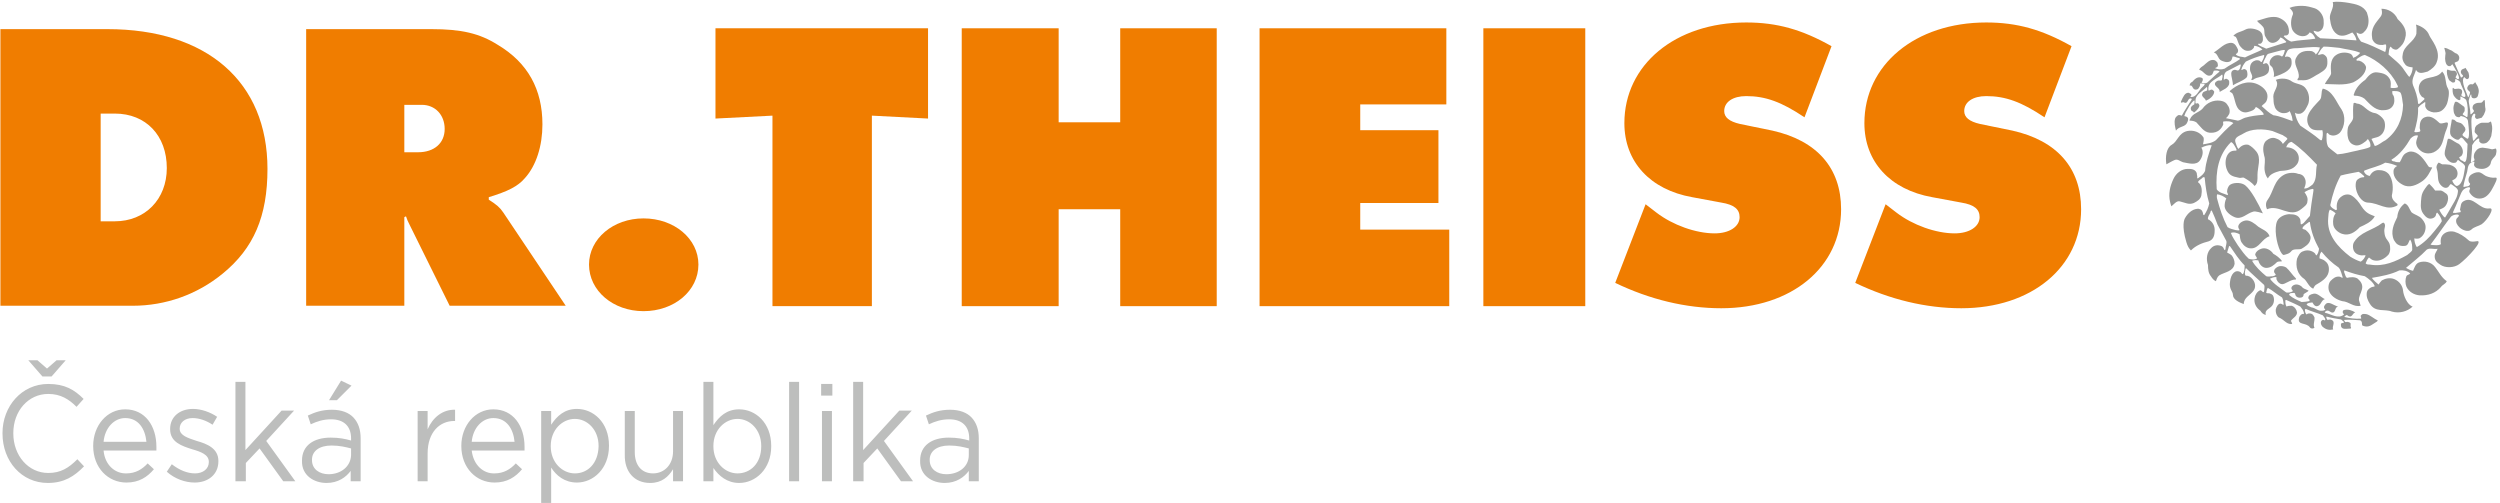
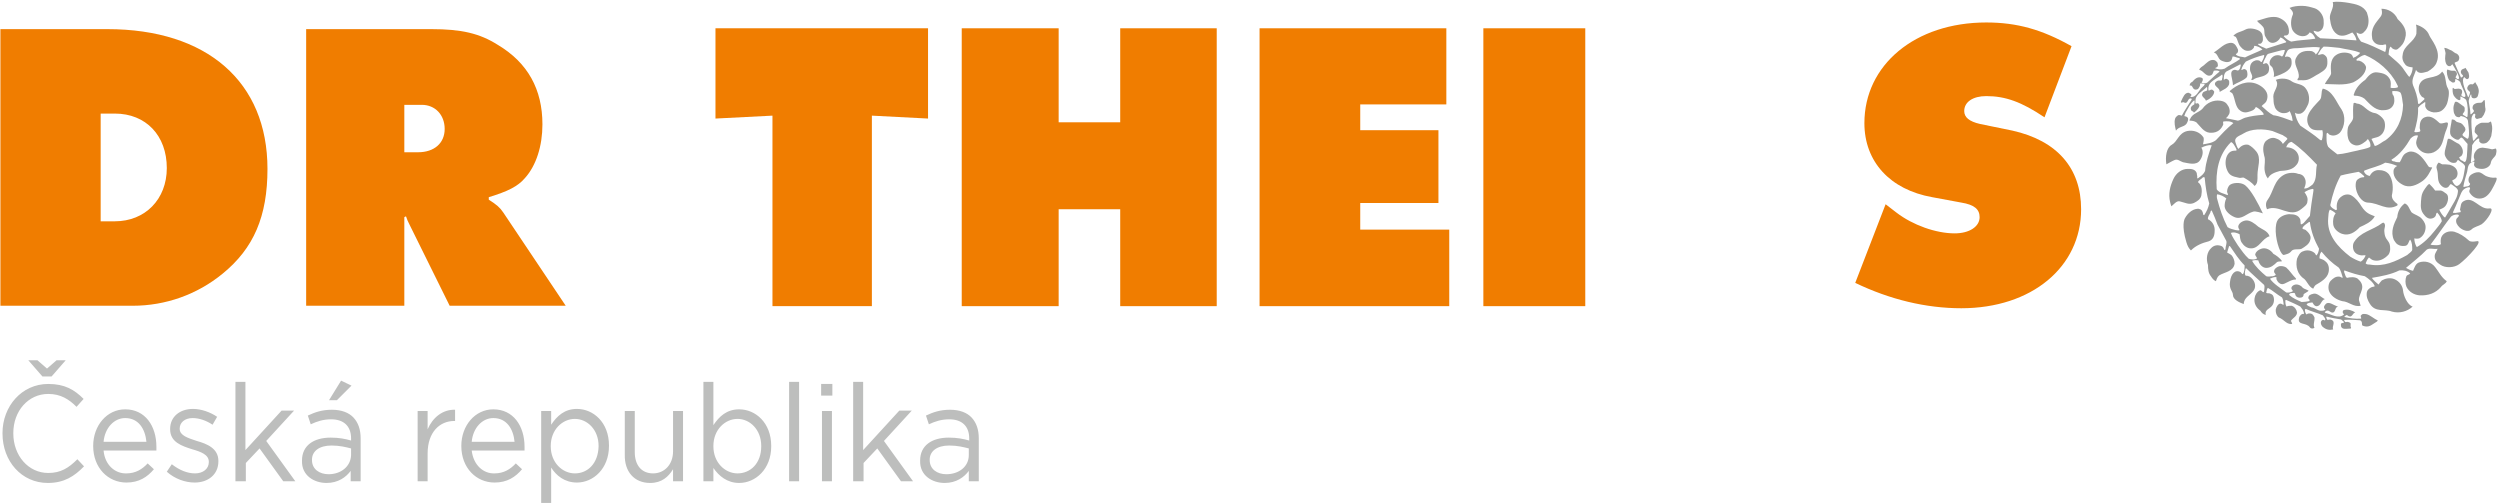
<svg xmlns="http://www.w3.org/2000/svg" width="601" height="121" viewBox="0 0 601 121" fill="none">
  <path d="M0.1 73.503H31.9C39.8 73.503 47.4 70.803 53.5 65.803C61 59.703 64.3 52.003 64.3 40.603C64.3 19.703 49.8 7.003 25.8 7.003H0.1V73.503ZM24.2 53.103V27.303H27.6C35.1 27.303 40.1 32.603 40.1 40.403C40.1 47.903 34.9 53.203 27.6 53.203H24.2V53.103Z" fill="#F07D00" />
  <path d="M73.6 73.503H97.2V52.203L97.6 52.003C97.9 52.903 98 53.103 98.5 54.103L108.1 73.503H136L121 51.103C120.2 49.903 119.4 49.203 117.5 48.003V47.403C122.1 46.003 124.5 44.803 126.2 42.803C128.9 39.803 130.4 35.103 130.4 29.903C130.4 21.503 126.9 15.103 119.7 10.803C115.3 8.003 110.9 7.003 103.7 7.003H73.6V73.503ZM97.2 36.603V25.203H101.4C104.6 25.203 106.9 27.603 106.9 31.003C106.9 34.403 104.4 36.603 100.5 36.603H97.2Z" fill="#F07D00" />
-   <path d="M154.7 52.503C147.4 52.503 141.6 57.403 141.6 63.603C141.6 69.903 147.4 74.803 154.7 74.803C162.1 74.803 167.9 69.903 167.9 63.603C167.9 57.403 162.1 52.503 154.7 52.503Z" fill="#F07D00" />
  <path d="M185.7 73.6H209.6V27.8L223.1 28.5V6.8H172V28.5L185.7 27.8V73.6Z" fill="#F07D00" />
  <path d="M231.2 73.6H254.5V50.3H269.3V73.6H292.5V6.8H269.3V29.4H254.5V6.8H231.2V73.6Z" fill="#F07D00" />
  <path d="M302.8 73.6H348.4V55.2H327V48.8H345.8V31.3H327V25.1H347.7V6.8H302.8V73.6Z" fill="#F07D00" />
  <path d="M356.6 73.6H381.1V6.8H356.6V73.6Z" fill="#F07D00" />
-   <path d="M388.3 68.002C396.6 72.002 405.3 74.102 413.8 74.102C430.7 74.102 442.6 64.202 442.6 50.302C442.6 40.402 436.8 33.802 426.1 31.402L418.3 29.802C415.7 29.202 414.5 28.202 414.5 26.702C414.5 24.502 416.6 23.102 419.8 23.102C424.4 23.102 428.3 24.502 433.8 28.202L440.3 11.102C433.2 7.102 427.2 5.402 419.8 5.402C402.7 5.402 390.5 15.602 390.5 29.602C390.5 38.902 396.7 45.602 406.8 47.402L413.8 48.702C416.9 49.202 418.2 50.302 418.2 52.202C418.2 54.502 415.7 56.102 412.2 56.102C407.7 56.102 402.1 54.102 398.2 51.102L395.6 49.102L388.3 68.002Z" fill="#F07D00" />
  <path d="M446 68.002C454.3 72.002 463 74.102 471.5 74.102C488.4 74.102 500.3 64.202 500.3 50.302C500.3 40.402 494.5 33.802 483.8 31.402L476 29.802C473.4 29.202 472.2 28.202 472.2 26.702C472.2 24.502 474.3 23.102 477.5 23.102C482.1 23.102 486 24.502 491.5 28.202L498 11.102C490.9 7.102 484.9 5.402 477.5 5.402C460.4 5.402 448.2 15.602 448.2 29.602C448.2 38.902 454.4 45.602 464.5 47.402L471.5 48.702C474.6 49.202 475.9 50.302 475.9 52.202C475.9 54.502 473.4 56.102 469.9 56.102C465.4 56.102 459.8 54.102 455.9 51.102L453.3 49.102L446 68.002Z" fill="#F07D00" />
  <path d="M598.8 39.103C598.7 40.003 597.6 40.603 596.7 40.603C596 40.603 595.1 40.503 594.8 39.803C594.6 39.403 595.2 38.703 594.5 38.903C593.2 39.303 593.3 40.403 593.1 41.303C592.7 42.703 592.4 43.603 592.2 44.803C592.1 45.103 592.8 44.803 593.1 44.803C593.4 44.803 593.7 44.603 593.8 44.303C593.9 44.103 593.5 43.903 593.5 43.703C593.3 43.103 593.5 42.303 594.2 41.903C594.7 41.603 595.2 41.403 595.8 41.403C596.5 41.403 597 42.003 597.6 42.303C598.3 42.603 599.1 42.803 599.9 42.703C600.7 42.603 599.7 44.303 599.4 44.903C598.8 46.103 597.9 47.503 596.5 47.703C595.3 47.903 594.3 47.303 593.7 46.303C593.5 46.003 593.7 45.603 593.8 45.303C593.9 44.603 592.2 45.303 591.9 46.003C591.7 46.103 590.5 49.403 589.7 51.003C589.6 51.303 590 51.103 590.2 51.203L591.5 51.003C591.7 50.703 591.3 50.503 591.4 50.303C591.6 49.603 591.5 48.803 592.2 48.403C594.6 46.903 596 50.503 598.5 50.103C599.9 49.903 597.9 53.003 596.6 53.903C595.8 54.403 594.8 54.503 594.1 55.203C593.3 55.903 592 55.303 591.3 54.703C590.7 54.103 590.3 53.503 590.5 52.703C590.6 52.403 591 52.203 591.1 51.903C591.3 51.303 589.6 51.603 589.2 52.103C588 53.603 586 56.603 584.3 58.803L584.7 58.903C585.4 58.903 586.1 59.103 586.8 58.703C586.7 58.203 586.7 57.503 586.9 57.003C587.4 55.903 588.7 55.403 590 55.703C591.3 56.103 592.4 56.803 593.5 57.803C593.9 58.203 594.7 58.103 595.3 58.003C597.4 57.503 593.1 62.103 591.2 63.503C590 64.403 587.8 64.503 586.6 63.603C585.9 63.103 585.3 62.703 585.3 61.603C585.3 60.803 585.9 60.303 586 59.803C585.1 60.003 584.2 59.503 583.4 60.003C581.9 61.603 580 63.003 578.4 64.403C578.9 64.703 579.5 65.003 580.1 65.103C580.4 64.403 580.7 63.403 581.5 63.103C582.9 62.603 584.5 63.003 585.4 64.203C586.3 65.303 586.8 66.603 588.2 67.603C587.9 68.303 587.2 68.403 586.8 69.003C585.5 70.503 583.7 71.103 581.7 71.003C580.4 70.903 579.1 70.203 578.5 68.903C578.2 68.203 578.2 67.103 578.5 66.403C578.7 66.003 579.2 66.103 579.4 65.703C578.7 65.103 577.8 64.903 576.8 65.003C574.8 66.003 572.5 66.403 570.2 66.803C570.6 67.403 571.2 67.903 571.8 68.403C572 68.103 572.3 67.703 572.6 67.403C573.5 66.903 574.6 66.703 575.6 67.103C576.8 67.603 577.6 68.703 577.7 69.903C577.8 71.003 578.7 73.303 580 73.703C578.7 74.903 576.8 75.403 575 74.903C573.3 74.203 571 75.203 569.7 73.003C569.2 72.203 568.8 71.303 569 70.203C569.1 69.703 569.6 69.303 570 69.103C570.3 68.903 570.6 69.003 570.9 68.803C570.5 67.803 569.4 67.003 568.5 66.403C566.8 66.103 565.2 65.603 563.6 65.003C563.5 65.203 563.5 65.403 563.6 65.603C563.8 66.003 563.8 66.503 564.2 66.803C565 66.603 566.1 66.503 566.8 67.003C567.6 67.703 568.1 68.503 567.8 69.603C567.6 70.503 567 71.303 567.1 72.203L567.5 73.503C565.8 73.903 564.7 72.503 563.1 72.403C561.9 72.103 560.6 71.403 560 70.203C559.6 69.403 559.7 68.103 560.3 67.503C560.9 66.903 561.5 66.403 562.4 66.503C562.7 66.503 563 66.903 563.2 66.703C562.9 65.903 562.8 65.003 562.2 64.303C560.7 63.303 559.3 62.003 558.1 60.503C557.7 60.903 557.6 61.503 557.6 62.103C558.1 62.303 558.6 62.403 559 62.803C559.8 63.403 560 64.403 559.8 65.403C559.5 66.903 557.9 67.803 556.7 68.503C556.4 68.703 556.1 69.403 556.1 69.403C555.1 69.003 554.7 67.803 554 67.103C552.3 66.003 551.8 64.103 552.2 62.203C552.5 61.503 552.9 60.603 553.7 60.403C554.6 60.003 555.7 60.203 556.4 60.803C556.7 61.003 556.6 61.303 556.9 61.403C557.3 60.903 557.4 60.403 557.5 59.803C556.4 57.803 555.6 55.703 555.3 53.403C555.1 53.203 555 53.503 554.9 53.503C554.4 53.903 553.8 54.203 553.5 54.803C553.5 55.203 554.1 55.103 554.3 55.303C555 55.903 555.7 56.703 555.4 57.603C555.2 58.703 554.1 59.303 553.3 59.803C552.6 60.103 551.5 59.703 550.9 60.303C550.4 61.003 549.7 61.103 549 61.303C548.6 61.203 548.4 60.703 548.2 60.403C547.2 58.303 546.7 54.903 547.4 53.203C547.9 52.003 549.6 51.403 550.6 51.503C551.5 51.503 552.6 51.703 553 52.803L553.1 53.903C553.4 54.003 553.6 53.703 553.8 53.603L555.3 51.903C555.5 50.003 555.8 48.103 556.1 46.203C556.1 45.903 556.3 45.503 556 45.403C555.3 45.503 554.6 45.803 554 46.203C554.4 46.803 554.9 47.503 554.7 48.403C554.7 49.203 553.9 49.703 553.3 50.203C550.5 52.603 547.9 49.003 545 50.303C544.6 49.503 544.7 48.603 545.1 48.103C546.6 46.103 546.6 43.203 549.3 41.903C550.2 41.503 551.6 41.403 552.5 41.803C552.9 41.803 553.4 42.003 553.7 42.303C554.5 43.203 554.4 44.303 553.9 45.303C554.7 45.403 555.4 44.803 556 44.303C557.1 42.903 556.6 41.103 557 39.603C555.1 37.603 553.1 35.603 550.9 34.103C550.2 34.203 549.8 34.803 549.6 35.403C550.7 35.403 551.9 35.903 552.4 37.003C552.8 37.803 552.7 38.903 552.1 39.603C551.1 40.903 549.6 41.003 548.1 41.103C547 41.403 545.7 41.803 545.2 42.903C544.7 42.303 544.5 41.603 544.4 40.803C544.3 39.603 544.7 38.503 544.3 37.403C544 36.203 543.9 34.803 544.7 33.903C545.4 33.303 546.3 32.903 547.2 33.303C547.9 33.503 548.5 34.003 548.8 34.603L549.9 33.403C549.7 32.903 549.1 32.803 548.8 32.503L546.3 31.503C544.1 30.903 541.2 30.903 539.3 32.103C538.6 32.603 537 32.903 537.4 34.203C537.6 34.703 537.7 35.303 538.1 35.803C538.7 35.103 539.5 34.603 540.5 34.803C541.2 35.103 541.9 35.803 542.4 36.403C543.7 38.003 542.7 40.203 542.7 42.003C542.7 43.203 542.8 44.103 542 44.703C541.3 43.803 540.3 43.203 539.4 42.703C538.9 42.603 538.7 42.903 538.1 42.703C536.6 42.403 535.9 42.103 535.4 40.903C534.9 39.803 534.9 38.403 535.4 37.403C536 36.303 536.7 36.203 537.6 36.203C537.8 36.003 537.5 35.703 537.4 35.403C537.2 35.003 536.9 34.503 536.5 34.203H536.3C533.3 37.203 532.6 41.203 532.9 45.503C533.5 46.403 534.6 46.503 535.5 46.903C535.8 46.703 535.3 46.303 535.4 46.003C535.4 45.503 535.6 45.003 535.9 44.603C536.5 43.903 538.6 43.703 539.7 44.503C541.2 45.703 542.8 48.803 544 51.303C544 51.303 542.1 50.603 541.6 50.903C540.1 51.303 538.9 52.903 537.2 52.203C536.2 51.803 534.9 50.803 534.8 49.603C534.8 49.003 534.9 48.303 535.2 47.703C534.6 47.203 533.8 46.803 533 46.703C532.9 47.003 532.9 47.503 533 47.803C533.6 50.103 534.4 52.503 535.5 54.603C536.1 55.003 536.7 55.103 537.4 55.303C537.7 55.303 538.1 55.503 538.4 55.303C538.2 55.003 538 54.603 538.1 54.303C538.3 53.603 539.1 53.103 539.9 53.003C540.9 52.903 542 53.703 542.9 54.503C543.7 55.103 545.2 55.503 545.6 56.803C543.8 57.303 543.1 59.803 541.1 59.703C540.2 59.703 539.4 59.103 538.9 58.303C538.5 57.703 538.5 56.903 538.4 56.303C537.8 56.003 537 55.703 536.3 56.003C536.7 57.103 537.4 58.003 538 59.003C538.8 60.103 539.6 61.303 540.6 62.203C541.2 62.403 542.1 62.503 542.6 62.103C542.5 61.703 542 61.403 542.2 61.003C542.4 60.403 543 60.003 543.6 59.803C544.7 59.403 545.9 60.103 546.5 61.003C547.2 61.403 548.1 62.003 548.6 62.803C548.2 62.903 547.7 62.803 547.4 63.003C546.7 63.703 545.9 64.403 544.8 64.403C544.1 64.403 543.2 63.803 542.9 62.603C542.4 62.503 541.8 62.503 541.4 62.703C542.2 64.103 543.5 65.303 544.8 66.403C545.3 66.603 545.8 66.403 546.4 66.403C546.6 66.303 547 66.303 547.1 66.003C546.9 65.703 546.6 65.503 546.7 65.103C546.8 64.503 547.4 64.203 547.9 64.003C548.5 63.903 549.1 64.003 549.6 64.303C550.5 65.103 551 66.003 551.9 66.903C552 67.003 552 67.103 551.9 67.203C550.7 67.103 549.2 68.503 548.5 68.303C547.9 68.203 547.5 67.703 547.3 67.203C547.1 67.003 547.5 66.703 547.1 66.603C546.6 66.603 546.1 66.803 545.7 67.003C546.6 68.303 548.2 69.203 549.6 70.303C550.1 70.403 550.7 70.303 551.2 70.003C551.2 69.803 551 69.703 550.9 69.503C550.7 69.003 551.2 68.603 551.5 68.503C552.1 68.203 553.1 68.503 553.6 69.203C554 69.503 554.6 69.603 555 69.903C554.7 70.203 554.2 70.403 553.8 70.703C553.8 71.003 553.7 71.403 553.3 71.503C552.9 71.603 552.4 71.603 552.1 71.303C551.7 71.103 551.9 70.503 551.5 70.403C551.1 70.503 550.4 70.303 550.3 70.903C551.2 71.703 552.2 72.103 553.3 72.603C553.9 72.603 554.5 72.503 555.1 72.403C555.5 72.103 554.9 71.903 554.9 71.603C555 71.003 555.3 70.803 556.2 70.603C557.1 70.403 558 71.503 558.9 71.903C557.9 72.203 558 73.703 556.8 73.603C556.3 73.503 556.1 73.003 555.9 72.703C555.4 72.803 554.8 72.703 554.5 73.203C554.8 73.603 555.3 73.703 555.7 73.903C556.6 74.003 557.2 74.803 558.2 74.703C558.5 74.703 558.9 74.603 559 74.403C559 74.303 558.9 74.303 558.8 74.203C558.5 73.703 558.9 73.303 559.2 73.003C560 72.403 561.1 73.503 562.1 73.703C561.4 73.803 561.5 74.603 561.1 75.003C560.3 75.603 559.9 74.103 559 74.903C558.9 75.003 558.8 75.103 559 75.203C560.4 75.503 562.1 76.803 563.5 75.603C563.4 75.403 563.1 75.203 563.2 74.903C563.2 74.703 563.4 74.503 563.6 74.503C564.5 74.303 565.4 74.603 566.2 75.103C565.5 75.303 565.5 76.403 564.6 76.003C564.4 75.903 564.2 75.603 564 75.803C563.8 75.903 563.6 76.003 563.6 76.203C564.8 76.503 566.2 76.703 567.5 76.603C567.9 76.603 567.3 76.003 567.6 75.803C567.9 75.503 567.9 75.403 568.8 75.503C569.8 75.703 570.6 76.603 571.6 77.003C571.6 77.203 571.3 77.403 571.1 77.503C570.2 78.003 569.5 78.903 568 78.303C567.6 78.103 568.1 77.403 567.4 77.003C566.2 76.903 564.8 76.803 563.6 76.903C563.4 77.103 563.7 77.203 563.8 77.403C564 77.503 564.2 77.303 564.5 77.403C564.7 77.503 565 77.503 565.1 77.803C565.1 78.203 565 78.503 565.2 78.803C565.2 79.003 565 79.003 564.8 79.003C564.1 79.003 563.1 79.303 562.8 78.503C562.8 78.303 562.7 78.003 562.8 77.803C563 77.503 563.7 77.803 563.4 77.303L562.8 76.803C561.6 76.603 560.4 76.403 559.3 76.103C559.1 76.403 559.4 76.603 559.5 76.903C559.8 76.903 560.2 76.703 560.5 76.903C561.6 77.403 560.5 78.503 560.9 79.203C560 79.403 559.2 79.303 558.3 78.503C558 78.203 557.6 77.203 558.4 76.903C558.6 76.803 558.9 77.203 559 76.903C559 76.503 558.7 76.203 558.4 75.803C557.1 75.203 555.7 74.903 554.4 74.303C554.3 74.303 554.1 74.303 554.1 74.403C554.1 74.903 554.2 75.303 554.5 75.603C554.8 75.303 555.2 75.303 555.6 75.403C556 75.503 556.2 75.903 556.4 76.303C556.5 77.203 556 78.003 556.4 78.803C556.1 79.003 555.6 79.103 555.3 78.703C554.4 77.403 552.2 78.303 552.7 76.403C552.8 75.903 553.4 75.303 553.8 75.503C554 75.203 553.7 74.803 553.6 74.503L553 73.703C551.9 73.103 550.7 72.603 549.6 72.103C549.5 72.103 549.4 72.203 549.4 72.203C549.4 72.803 549.4 73.303 549.7 73.703C550 73.503 550.5 73.503 550.9 73.503C551.6 73.703 552.1 74.403 552.2 75.103C552.2 76.003 551.3 76.403 550.8 77.003C550.6 77.403 551.5 77.903 550.7 77.903C549.5 77.803 549.2 76.903 547.8 76.303C547.6 76.203 547 75.503 547.1 74.403C547.2 73.803 547.7 72.903 548.3 73.003C548.6 73.003 548.8 73.403 549 73.203C548.9 72.603 548.9 72.003 548.6 71.503C547.4 70.803 546.3 69.803 545.2 69.203C544.9 69.503 544.9 70.003 544.8 70.403C545.1 70.603 545.5 70.403 545.8 70.603C546.1 70.703 546.4 70.903 546.5 71.203C546.8 71.903 546.7 72.903 546.2 73.503C545.7 74.203 544.3 74.503 544.7 75.703C544.1 75.603 543.7 75.203 543.4 74.703C542.4 74.003 541.8 72.903 542 71.703C542.1 70.903 542.6 70.103 543.3 69.803C543.7 69.603 544.1 70.703 544.3 70.003C544.3 69.503 544.5 68.903 544.3 68.503C542.9 67.203 541.3 65.803 540 64.503C539.8 64.503 539.8 64.703 539.8 64.803C539.7 65.303 539.5 65.903 539.9 66.303C540.5 66.203 541.1 66.603 541.5 67.103C542.1 67.803 542.4 68.903 541.8 69.803C541 71.003 539.4 71.503 539.4 73.103C538.3 72.703 536.8 72.003 536.8 70.903C536.8 70.003 535.8 69.503 536.1 67.703C536.3 65.903 537.3 64.703 538.6 65.403C538.9 65.603 538.9 65.903 539.2 65.903C539.6 65.303 539.6 64.503 539.6 63.803C538.2 62.403 537.2 60.803 536.1 59.203C535.9 59.003 535.8 59.303 535.8 59.403L535.4 60.703C535.7 60.903 536.2 61.103 536.5 61.403C536.9 61.903 537.2 62.603 537.2 63.403C536.9 65.303 534.8 65.403 533.5 66.203C533 66.603 532.9 67.103 532.7 67.603C532.2 67.403 531.8 66.903 531.5 66.403C530.9 65.703 530.8 64.703 530.8 63.703C530.3 62.303 530.5 60.603 531.6 59.603C532.2 59.003 533 58.803 533.9 59.103C534.6 59.303 534.6 60.003 534.8 60.103C534.8 60.103 534.9 60.203 535 59.903C535 59.203 535.4 58.503 535.2 57.903L533.1 54.003C532.7 52.903 532.2 51.703 531.7 50.603C531.5 50.603 531.4 50.803 531.4 51.003C531.2 51.603 530.7 52.003 530.8 52.703C531.9 53.203 532.5 54.403 532.4 55.503C532.4 56.603 532.1 57.603 531 58.003C529.4 58.403 527.9 59.003 526.7 60.203C526.2 59.703 525.9 59.203 525.6 58.203C524.4 54.203 525.1 52.703 525.3 52.403C525.9 51.303 527 50.303 528.2 50.203C528.7 50.103 529.4 50.403 529.5 51.003C529.7 51.203 529.5 51.803 529.9 51.703C530.5 50.803 530.9 49.903 531.1 48.903C530.5 46.903 530.2 44.803 530 42.703C529.9 42.503 529.6 42.603 529.5 42.703C529.2 43.103 528.5 43.303 528.4 43.803C529.4 44.503 529.4 45.903 529.2 47.003C529 47.903 528.2 48.403 527.4 48.803C526.2 49.303 525.3 48.703 524 48.403C523.3 48.203 522.6 49.103 522 49.603C521.9 49.403 521.8 48.903 521.7 48.603C521.2 46.603 521.7 44.703 522.5 43.003C523.1 41.703 524.4 40.603 525.9 40.603C526.7 40.603 527.7 40.603 528.1 41.603C528.1 42.003 528.3 42.403 528.2 42.803C528.3 43.003 528.5 42.803 528.6 42.703C529.2 42.303 529.8 41.803 530.1 41.103C530.3 38.903 531 36.903 531.7 34.903C530.9 34.803 530 35.103 529.2 35.503C529.8 36.403 529.5 37.603 528.9 38.503C528 39.903 526 39.203 524.8 39.003C524.1 38.803 523.5 38.103 522.7 38.503C522 38.803 521.4 39.203 520.8 39.503C520.5 37.703 520.8 35.503 522.1 34.803C523.5 34.003 523.7 32.003 525.8 31.503C527.3 31.203 528.8 31.703 529.7 33.003C529.9 33.503 529.7 34.203 529.6 34.703C530.7 34.503 531.8 34.403 532.7 33.703C534 32.303 535.4 30.803 536.9 29.603C536.3 29.103 535.4 29.103 534.5 29.203C534.3 29.503 534.6 29.803 534.4 30.103C533.7 31.603 532.5 32.003 531.2 31.903C529.8 31.803 528.9 30.303 528 29.403C527.5 29.103 527 29.003 526.4 29.003C526.3 28.903 526.4 28.703 526.5 28.603C527.1 27.203 528.6 27.103 529.5 26.103C530.5 24.703 532.1 24.003 533.7 24.203C534.4 24.303 535 24.503 535.4 25.103C535.9 25.703 536.2 26.603 535.9 27.403C535.7 27.803 535.4 28.203 535.1 28.403C536 28.603 537.1 28.803 538 29.003C538.6 28.903 539.1 28.503 539.7 28.303C541.1 27.903 542.6 27.703 544.1 27.603C544.3 27.503 544.1 27.403 544.1 27.203C543.6 26.603 543 26.003 542.3 25.703C542 26.503 541.2 26.703 540.5 26.903C539.6 27.203 538.8 26.903 538.2 26.303C537.3 25.303 537.3 23.703 536.7 22.503C536.5 22.203 536.1 22.203 536 21.903C537.8 20.303 540.2 19.203 542.6 20.203C543.8 20.703 545.1 21.803 545.1 23.103C545.1 23.603 545 24.003 544.8 24.403C544.5 24.903 544 25.103 543.7 25.503C544.6 26.303 545.5 27.203 546.5 27.703C548.1 27.903 549.6 28.603 551.1 29.103C551.2 28.803 551 28.403 551 28.103C550.8 27.603 550.7 27.103 550.4 26.703C550 27.203 549.3 27.203 548.8 27.203C547.9 27.103 547 26.403 546.8 25.503C546.5 24.803 546.6 24.003 546.5 23.203C546.5 21.803 548.1 20.603 547.1 19.203C548.3 18.703 550 18.803 551 19.603C552.1 20.303 553.6 20.103 554.4 21.403C555.1 22.403 555.3 23.803 554.9 25.003C554.5 25.803 554.1 26.903 553.1 27.303C552.6 27.403 552.1 27.403 551.7 27.103C551.9 28.203 552.3 29.303 553 30.203C554.6 31.303 556.2 32.303 557.7 33.603C557.8 33.603 558 33.903 558.2 33.603C558.4 32.903 558.5 32.003 558.3 31.303C557.3 31.303 555.9 31.503 555.2 30.503C554.6 29.703 554.5 28.503 554.9 27.603C555.5 26.203 556.7 25.103 557.7 24.003C558.3 23.303 557.9 22.103 558.4 21.303C560.8 21.803 561.6 24.503 562.9 26.303C563.9 27.803 563.8 30.403 562.5 31.903C561.9 32.503 560.9 32.803 560.1 32.403C559.8 32.403 559.5 31.503 559.3 32.203C559.3 33.203 559.2 34.403 559.7 35.303C560.4 36.003 561.2 36.503 561.9 37.103C563.6 37.003 565.1 36.503 566.7 36.203C567.7 35.903 568.9 35.803 569.8 35.303C570 34.703 569.7 34.003 569.3 33.503C569 33.403 569 33.803 568.8 33.903C567.9 34.603 566.9 35.303 565.8 34.803C563.9 34.103 564.3 31.103 564.5 30.503C564.8 29.703 565.7 29.103 565.7 28.203C565.7 27.003 565.6 25.903 565.8 24.803C566.1 24.603 566.3 24.803 566.6 24.903C568.3 25.003 568.9 26.903 571 27.203C571.6 27.303 573.2 28.403 573.3 29.503C573.5 30.603 573.2 32.103 571.9 32.803C571.3 33.103 570.7 33.103 570.1 33.403C570.4 33.903 570.6 34.503 570.9 35.103C571.9 34.903 572.6 34.103 573.5 33.703C576.3 31.603 577.6 28.603 577.7 25.203C577.5 24.203 577.5 23.103 577.1 22.303C576.6 21.803 575.7 21.903 575.1 21.903C575.1 22.403 575.1 22.703 575.4 23.003C575.7 23.703 575.7 24.803 575.2 25.503C574.6 26.403 573.6 26.503 572.6 26.503C570.8 26.403 569.6 24.903 568.4 23.703C567.7 23.203 566.9 23.003 566 23.003C565.8 23.003 565.8 22.703 565.9 22.603C566.3 21.203 567.4 20.003 568.6 19.203C569.3 18.303 570.2 17.203 571.5 17.403C573.2 17.603 573.9 18.003 574.5 19.003C574.9 19.803 574.7 20.403 574.7 21.103C575.2 21.203 575.9 21.203 576.4 21.003C576.6 20.703 576.3 20.503 576.2 20.203C574.7 17.103 571.6 14.503 568.5 13.203C567.8 13.303 567.4 13.703 566.8 14.003C566.7 14.203 566.4 14.203 566.5 14.503C566.7 14.703 566.9 14.503 567.2 14.603C567.9 14.803 568.6 15.403 568.8 16.103C568.8 17.803 567.1 19.103 565.7 19.803C563.5 20.603 561.1 20.203 558.9 20.203C559.3 19.303 560.4 18.203 560.4 17.603C560.3 16.203 560.1 14.303 561.5 13.303C562.4 12.603 563.7 12.503 564.7 12.803C565.2 12.903 565.6 13.303 565.7 13.903C566.4 13.703 567 13.203 567.4 12.703C565.8 12.003 564.1 11.903 562.4 11.503C561.2 11.403 559.9 11.203 558.6 11.203C557.9 11.803 557.6 12.503 557.2 13.103C557.6 13.403 558.2 12.703 558.8 13.203C559.3 13.603 559.5 13.803 559.5 14.803C559.6 16.403 558.8 16.903 557.5 17.703C556.5 18.203 555.7 18.903 554.6 19.203C553.9 19.403 553.1 19.203 552.4 19.303C552.1 19.003 552.6 18.803 552.6 18.603C552.9 16.803 551 15.403 552.1 13.703C552.8 12.303 554.4 12.103 555.8 12.303C556.2 12.503 556.6 12.703 556.7 13.103C557.2 12.703 557.6 12.003 557.7 11.403C555.6 11.103 553.7 11.603 551.5 11.603C550.9 11.703 550.1 11.703 549.8 12.403C549.6 12.803 549.4 13.203 549.3 13.603C549.5 13.803 549.7 13.503 549.9 13.603C550.7 13.703 550.9 14.203 550.9 14.803C551 15.903 550.5 16.503 549.9 17.003C549 17.703 547.6 18.203 546.6 18.503C546.8 17.803 546.6 17.203 546.4 16.503C546.2 15.803 545.6 15.903 545.6 15.103C545.6 14.303 546.4 13.403 547.2 13.303C547.7 13.203 548.2 13.303 548.6 13.603C549 13.303 549.1 12.703 549.3 12.103C549.1 11.903 548.7 12.103 548.4 12.103L545.4 12.903C544.8 13.103 544.8 13.703 544.5 14.103C544.3 14.503 544.1 14.903 544 15.303C544.3 15.503 544.5 15.103 544.9 15.203C545.6 15.603 545.6 16.703 545.3 17.403C544.4 18.703 542.7 18.303 541.6 19.203C541.5 19.203 541.2 19.303 541.2 19.103C541.9 18.203 540.8 17.503 540.9 16.503C540.9 15.903 541 15.403 541.4 15.003C541.8 14.603 542.5 14.303 543.2 14.603C543.4 14.703 543.5 15.003 543.7 14.903C544 14.403 544.4 13.703 544.3 13.203C542.7 13.603 541.3 14.103 539.9 14.803C539.4 15.403 539 16.003 538.8 16.803C539 16.903 539.2 16.603 539.5 16.603C539.8 16.603 540.2 16.903 540.2 17.203C540.3 17.703 540.4 18.303 540 18.703C539.1 19.503 537.7 19.903 536.8 20.503C536.8 19.003 535.7 17.103 537.1 16.803C537.7 16.703 538 17.303 538.4 16.603C538.6 16.303 538.6 15.903 538.7 15.603C538.6 15.403 538.4 15.503 538.3 15.603L535.2 17.203C534.6 17.703 534.6 18.503 534.6 19.203C534.8 19.103 535 18.803 535.4 19.003C536 19.303 535.9 19.603 535.9 20.003C535.9 20.603 535.4 21.003 535 21.303L533.6 22.103C533.7 21.303 532.8 21.003 532.5 20.403C532.4 20.103 532.5 19.803 532.8 19.603C533.5 19.003 534.2 19.803 534.2 18.903C534.3 18.603 534.4 18.203 534.2 17.903C533 19.003 530.7 19.503 530.9 21.503C530.9 21.603 530.9 21.703 531 21.803C531.3 21.703 531.5 21.403 531.9 21.603C532.1 21.803 532.3 21.903 532.3 22.103C532.2 23.103 531.1 23.903 530.3 24.203C530.1 23.503 529 23.203 529.5 22.403C529.7 21.903 530.3 22.003 530.6 21.703C530.6 21.403 530.7 21.103 530.5 20.903C529.6 21.903 527.7 22.703 527.8 24.303C527.8 24.503 527.7 24.803 527.9 24.903C528.1 24.903 528.3 24.703 528.5 24.903C528.7 25.103 528.8 25.403 528.7 25.603C528.5 26.203 527.9 26.703 527.4 27.103C527.4 26.703 526.7 26.803 526.7 26.303C526.5 25.703 527.1 25.303 527.5 25.103C527.5 24.803 527.7 24.403 527.5 24.103C526.5 24.903 526 26.103 525.4 27.103C525.3 27.303 525.2 27.603 525.1 27.903C525.4 28.003 525.8 28.003 526 28.403C526.1 28.903 525.9 29.303 525.6 29.803C524.9 30.603 523.8 30.403 523.1 31.403C522.9 30.503 522.6 29.503 522.9 28.503C523 28.203 523.3 27.903 523.6 27.703C523.9 27.603 524.2 27.703 524.5 27.803C525.2 26.503 526.1 25.203 526.9 23.903C526.9 23.803 526.8 23.703 526.8 23.703C525.8 23.403 526.1 25.203 525 24.603C524.8 24.403 524 25.103 524.4 24.203C524.8 23.403 525.2 22.203 526.2 22.303C526.4 22.503 526.8 22.503 526.8 22.803C526.9 23.003 526.5 23.103 526.6 23.303C528.1 23.503 528.5 21.703 529.5 20.903C529.7 20.703 530 20.503 530 20.203C529.6 20.103 529.2 20.003 528.9 20.103C529 20.603 528.7 21.003 528.4 21.403C528.2 21.503 527.9 21.603 527.6 21.503C527 21.303 527.1 20.303 526.4 20.603C526.4 20.203 526.6 19.803 527 19.703C527.6 19.003 528.3 18.303 529.3 18.703C529.6 18.803 529.6 19.103 529.5 19.403C529.5 19.603 529.2 19.703 529.3 19.903C529.8 20.103 530.5 20.103 530.9 19.603C531.8 18.803 532.7 17.903 533.6 17.203C533.3 16.903 532.7 16.903 532.2 17.003C532 17.403 532 17.903 531.5 18.103C530.3 18.603 529.7 16.903 528.7 16.803C528.8 16.303 529.4 16.003 529.8 15.703C530.5 15.103 531.1 14.403 532 14.403C532.5 14.403 532.8 14.703 533.1 15.103C533.1 15.403 533.3 15.703 533.1 16.003C533 16.203 532.7 16.203 532.5 16.403C533.2 16.703 534 16.803 534.8 16.503C536 15.603 537.3 15.103 538.5 14.203C538.5 14.003 538.3 14.003 538.1 13.903C537.7 13.903 537.2 13.503 536.7 13.603C536.6 14.103 536.5 14.603 536 14.803C535.3 15.103 534.5 14.803 533.9 14.503C533.1 14.003 533.2 12.903 532.2 12.603C533.6 11.803 534.8 10.203 536.5 10.303C537.3 10.403 537.7 11.203 538 11.903C538.1 12.203 538 12.603 537.8 12.803C537.7 12.903 537.5 12.903 537.5 13.103C538.1 13.703 538.9 13.603 539.7 13.803C541.1 13.103 542.5 12.603 543.9 11.903C543.4 11.403 542.7 11.103 542 11.003C541.8 11.103 541.9 11.403 541.8 11.503C541.5 11.903 541.1 12.203 540.6 12.203C539.8 12.303 539.2 11.903 538.7 11.303C538 10.603 538 9.603 537.5 8.903C537.3 8.703 537 8.703 536.9 8.603C537.7 7.703 538.7 7.703 539.8 7.103C540.7 6.603 542.2 6.903 543.1 7.403C543.9 7.903 544 8.603 544 9.303C544.1 9.703 543.8 10.403 543.4 10.503C543.2 10.603 543 10.403 542.8 10.603C543.3 11.203 544.1 11.303 544.8 11.703C546.4 11.203 547.9 10.703 549.5 10.203C549.6 10.203 549.6 10.103 549.6 10.003C549.2 9.603 548.7 9.103 548.2 9.003C547.9 9.703 547.1 10.303 546.3 10.303C545.3 10.303 544.9 9.303 544.5 8.603C544.2 7.703 544.6 6.903 543.8 6.203C543.5 5.803 542.8 5.403 542.6 5.003C544.1 4.603 545.5 3.903 547.2 4.103C547.9 4.203 548.6 4.603 549.1 5.003C549.7 5.503 550.1 6.203 550.2 6.903C550.3 7.503 550.4 8.303 549.7 8.503C549.4 8.603 549.2 8.403 549 8.703C549.5 9.303 550.1 9.703 550.8 10.003C552.7 9.603 554.7 9.603 556.6 9.303C556.4 8.703 555.9 7.903 555.2 7.803C554.9 8.403 554.3 8.703 553.6 8.703C552.6 8.703 551.6 8.103 551.1 7.203C550.6 6.103 550.7 4.603 551.2 3.503C551.4 2.903 550.8 2.303 550.4 1.903C551.3 1.503 552.4 1.403 553.4 1.403C554.5 1.403 555.5 1.703 556.5 2.003C557.6 2.403 558.5 3.603 558.6 4.803C558.7 6.003 558.6 7.203 557.4 7.603C556.9 7.703 556.6 7.403 556.2 7.403C556.2 7.903 556.8 8.303 557.1 8.703L557.8 9.203C560.7 9.303 563.7 9.503 566.5 9.703C566.4 9.003 566 8.303 565.5 7.803C564.6 8.203 563.6 8.803 562.4 8.503C560.7 7.903 560.3 6.003 560.1 4.403C560 3.003 561.2 1.903 560.8 0.503C562 0.303 563.5 0.503 564.7 0.703C566.3 1.003 568.1 1.303 569 3.003C569.2 3.603 569.4 4.303 569.4 5.003C569.4 6.403 568.9 7.203 568.1 7.903C567.3 8.503 566.7 7.803 566.5 7.803C566.6 8.603 567.1 9.403 567.6 10.003C569.7 10.703 571.5 11.603 573.4 12.503C573.6 12.003 573.7 11.303 573.6 10.703C573.2 10.603 572.9 10.903 572.4 10.803C571.5 10.803 570.7 10.403 570.3 9.403C569.8 6.703 571.1 5.603 572.3 4.003C572.7 3.503 572.7 2.903 572.5 2.103C574.1 2.103 575.7 3.003 576.4 4.603C577.7 5.803 578.8 7.303 578.2 9.203C577.9 10.403 577.3 11.103 576.4 11.803C576.1 12.003 575.8 12.003 575.2 11.703L574.7 11.203C574.3 11.603 574.3 12.403 574.2 13.103C575.5 14.303 577.1 15.403 578 16.903C578.4 17.403 578.7 18.003 579.2 18.503C579.7 17.903 580 17.003 580 16.203C579.4 16.103 578.8 16.103 578.3 15.603C577.7 14.903 577.4 14.103 577.6 13.203C577.8 10.903 580.4 10.103 580.9 8.103C580.9 7.303 581 6.603 580.8 5.903C582.1 6.303 583.5 7.103 584 8.503C584.4 9.503 586.9 12.103 585.8 14.903C585.5 15.903 584.5 16.703 583.6 17.203C582.7 17.403 581.5 18.003 580.8 16.803C580.5 18.003 579.6 19.103 580.1 20.503C580.7 21.903 581.2 23.303 581.3 24.903C581.4 25.003 581.6 25.003 581.7 24.903L582.8 23.903C583 23.403 582.3 23.503 582.1 23.103C581.5 22.403 581.3 21.403 581.6 20.403C582.6 17.903 585.6 19.303 587.1 17.203C588.2 18.303 587.7 20.003 588.5 21.303C589 22.103 588.5 24.203 588.3 24.803C588 25.703 587.2 26.703 586.3 26.903C585.4 27.103 584.7 27.103 583.8 26.603C583.4 26.403 583.1 25.903 583 25.503C583 25.203 583.1 24.803 583 24.503C582.4 24.903 581.7 25.303 581.3 25.903C581.4 28.003 580.9 29.903 580.4 31.703C580.8 31.903 581.2 31.703 581.5 31.703C582.2 31.603 581.6 31.003 581.7 30.603C581.7 29.603 581.9 28.603 582.9 28.203C584.4 27.603 585.5 28.703 586.5 29.603C587.1 29.903 588.1 29.203 588.4 29.503C588.7 29.703 588.2 31.003 587.9 31.703C587.3 33.403 587.3 35.203 585.6 36.303C584.9 36.803 584 37.003 583.1 36.803C582.1 36.603 581.1 35.703 580.9 34.703C580.7 34.003 581.1 33.303 581.3 32.603C580.6 32.403 580 32.803 579.5 33.303C578.4 35.203 576.9 37.203 574.9 38.403C575 38.703 575.3 38.803 575.6 38.803C576 39.003 576.4 39.003 576.9 39.003C577.4 38.303 577.5 37.303 578.4 36.803C579 36.503 579.3 36.303 580.2 36.503C581.8 36.903 582.9 38.603 583.8 40.003C584.2 40.403 584.5 40.103 584.7 40.303C584.1 41.403 583.6 42.603 582.4 43.503C581 44.503 579.2 45.303 577.6 44.403C576.4 43.803 575.3 42.603 575.4 41.103C575.4 40.603 575.8 40.103 576.3 39.903C575.4 39.503 574.4 39.203 573.4 39.103C571.9 40.003 570.1 40.303 568.4 41.003C568.2 41.203 568.4 41.403 568.5 41.603C568.8 42.003 569.2 42.203 569.7 42.303C570.1 41.403 571 40.803 572 40.903C572.9 40.903 573.7 41.203 574.3 41.903C575.3 43.303 575.4 45.303 575 47.003C575 47.903 575.6 48.503 576.3 49.003C576.4 49.103 576.4 49.303 576.3 49.403C573.7 50.803 572.1 48.803 569.2 48.703C567.6 48.603 566.4 46.503 566.3 44.803C566.3 44.203 566.3 43.603 566.7 43.203C567.2 42.803 567.6 42.603 568.3 42.603C568.4 42.503 568.4 42.403 568.3 42.303C567.9 41.903 567.4 41.503 567 41.303C565.6 41.603 564.1 41.803 562.7 42.203C561.5 44.403 560.7 46.803 560.2 49.303C560.3 49.903 561 50.203 561.5 50.503C561.6 50.503 561.7 50.503 561.8 50.303C561.6 49.103 561.9 47.803 563.1 47.103C563.7 46.703 564.7 46.603 565.3 47.003C566.3 47.603 567.1 48.603 567.7 49.603C568.8 51.303 569.7 51.503 570.9 52.003C570.1 53.403 568.6 54.003 567.3 54.603C566.2 55.803 564.7 56.803 563 56.203C562.1 55.903 561 55.003 560.9 53.903C560.8 53.003 560.9 52.003 561.5 51.303C561.1 50.903 560.6 50.603 560.1 50.403C559.7 51.003 559.8 51.703 559.7 52.403C559.3 56.403 562 59.403 565 61.703C565.8 62.203 566.6 62.603 567.5 62.903C568.1 62.603 568.5 61.903 568.7 61.403C568.4 61.303 568.1 61.403 567.8 61.403C565.4 61.203 565.5 59.103 565.8 58.403C567.3 55.703 570.4 55.403 572.7 53.603C573 53.503 573.1 53.503 573.2 53.703C573.6 54.303 573.1 54.803 573.2 55.703C573.3 57.403 574 57.603 574.4 58.503C574.7 59.303 574.7 60.503 574.2 61.203C573.3 62.203 572 62.903 570.7 62.603C570.2 62.503 569.9 62.203 569.5 61.903C569.1 62.303 568.9 62.803 568.7 63.303C568.9 63.603 569.4 63.603 569.7 63.603C573.1 64.203 576 62.803 578.7 61.303C579.1 60.903 579.7 60.603 579.9 60.103C579.9 59.203 579.9 58.303 579.4 57.603C579 58.003 579 59.003 578.2 59.103C577.4 59.203 576.9 59.103 576.3 58.703C576 58.503 575.7 58.003 575.5 57.703C574.6 55.703 575.5 53.803 576.3 52.203C576.4 50.903 577 49.703 578.1 48.903C579 49.203 579.2 50.303 579.7 51.003C580.5 51.703 581.6 51.803 582.3 52.703C582.8 53.303 583.2 54.003 583.1 54.903C583 55.903 582.5 56.803 581.6 57.303C581.2 57.403 580.8 57.403 580.4 57.303C580.4 58.003 580.6 58.803 581 59.403C582.6 58.503 584.1 57.003 585.2 55.603C585.8 54.803 586.5 54.103 587 53.203C587 52.503 586.3 51.503 585.9 51.103C585.7 51.203 585.6 51.503 585.6 51.703C585.5 52.103 585.1 52.403 584.7 52.503C583.7 52.803 583 52.003 582.5 51.303C581.7 50.203 582 48.703 582.1 47.403C582.2 46.603 582.5 46.003 583 45.303C583.3 44.903 583.6 44.403 584 44.203C584.5 44.703 585 45.203 585.4 45.803H586.8C587.2 45.903 587.6 46.203 588 46.503C589 47.103 588.4 49.203 587.6 49.803C587.2 50.103 586.9 50.203 586.4 50.403C586.6 50.903 587.3 52.103 587.8 52.303C587.8 52.303 589.2 50.003 589.5 49.403C590.4 47.903 590.8 47.203 590.9 45.903C590.9 45.303 589.9 44.703 589.3 44.303C589 44.103 588.8 44.803 588.5 45.003C587.7 45.503 586.9 44.703 586.6 44.303C585.8 43.203 586.3 42.103 585.8 40.603C585.6 40.103 585.8 39.603 586.2 39.103C586.5 39.103 586.8 39.403 587.1 39.503C587.7 39.503 588.3 39.503 588.9 39.603C589.6 39.803 590.7 40.303 590.8 41.603C590.8 42.103 590.7 42.603 590.2 43.003L589.5 43.403C589.7 44.003 590.3 44.803 590.7 44.703C592.2 44.203 592.3 41.703 592.6 40.203C592.7 39.503 591.6 39.003 591 38.503C590.7 38.303 590.7 39.003 590.3 39.103C588.7 39.503 587.7 37.603 587.7 37.003C587.7 35.903 588.1 35.303 588.4 33.603C588.6 32.803 590 34.103 590.7 34.403C591.5 34.603 592.7 36.303 591.7 37.503L591.2 37.803C591.2 38.003 591.4 38.203 591.5 38.403C591.7 38.603 592 38.603 592.2 38.803C593.2 39.703 593.1 36.003 593.2 34.603L592.5 33.803C592.3 33.603 592.2 33.303 591.8 33.103C591.5 32.903 591.3 33.603 590.9 33.603C590.4 33.603 590 33.303 589.6 33.003C589.2 32.703 589 32.303 589 31.703C589 30.703 589.3 29.803 589.4 28.803C589.4 28.603 589.8 28.803 590 28.803L590.6 29.303L591.6 29.603C592.1 29.903 592.3 30.303 592.6 30.703L592.7 31.203C592.6 31.703 592.1 32.003 592 32.303C591.9 32.703 592.5 32.903 592.9 33.203C593.9 34.103 593.5 30.603 593.3 29.103C593.2 28.403 592.6 28.103 591.7 27.903C591.3 27.803 591.6 28.403 590.7 28.103C590.3 28.003 590.2 27.703 590 27.303C589.9 27.203 589.8 26.403 589.8 26.103C589.8 25.603 589.9 25.203 590.1 24.703C590.4 23.903 591.6 25.203 592.3 25.603C592.6 25.803 592.5 26.303 592.5 26.603C592.5 26.803 592.3 27.003 592.1 27.303C591.8 27.603 592.6 27.803 592.9 28.103C593 28.203 593.2 28.103 593.2 27.903C593.3 26.703 593.3 25.303 592.9 24.103C592.7 23.703 592 23.403 591.6 23.203C591.4 23.103 591.5 23.603 591.5 23.803C591.4 24.403 590.6 23.903 590.2 23.403C589.7 22.903 589.6 22.303 589.6 21.503C589.6 21.403 589.6 21.203 589.7 21.103L590.1 21.403C590.5 21.403 591 21.203 591.5 21.403C591.8 21.503 591.9 21.803 591.9 22.103C591.9 22.303 591.8 22.603 591.7 22.803C591.7 23.103 592 23.203 592.3 23.303C593.4 23.503 591.8 21.003 591.5 19.903C591.4 19.503 590.8 19.203 590.4 19.003C590.1 18.803 590.4 19.703 590 19.803C590 19.803 589.7 19.903 589.5 19.803C589.2 19.603 588.8 19.303 588.8 19.303C588.3 18.503 588.1 17.203 588.3 16.803C588.4 16.503 588.7 17.103 589.9 17.003C590.4 16.903 590.8 17.703 590.6 18.003L590.3 18.603C590.6 18.803 590.6 19.103 591 19.003C591.6 18.803 590.3 16.703 589.6 15.503C589.5 15.303 589.2 16.003 588.9 15.903C588.9 15.903 587.9 16.103 587.8 14.103C587.8 13.703 587.9 12.903 587.9 12.903C588 12.903 587.6 11.503 587.6 11.503C588.1 11.503 588.6 11.803 589 12.003C589.7 12.203 589.9 12.703 590.6 12.903C591.2 13.303 591.4 13.903 591 14.603C590.8 14.903 590 14.903 590.1 15.203C590.8 16.903 591.4 18.103 591.6 18.603C591.7 18.703 592 18.503 592.1 18.303C592.2 18.103 591.8 17.903 591.7 17.703C591.6 17.503 591.5 17.203 591.7 16.903C591.9 16.503 592.4 16.603 592.7 16.303L593.4 17.403C593.4 17.403 593.9 18.803 593.2 19.003C592.9 19.103 592.7 18.803 592.5 18.603C592.3 18.403 592.1 19.003 592.1 19.303C592.1 20.703 592.9 22.103 593.3 23.303C593.4 23.703 593.8 22.503 593.8 22.203C593.8 21.903 592.7 21.603 593.3 20.703C593.7 20.003 594.4 20.303 594.4 20.303C594.7 20.103 594.9 20.003 595 19.703L595.6 20.703C595.9 21.403 596 21.903 595.8 22.603C595.7 22.903 595.7 23.303 595.3 23.503C595.3 23.503 594.8 23.803 594.3 23.503C594.1 23.303 594.1 23.003 594.1 22.803C594 22.303 593.6 23.603 593.5 24.103C593.4 24.603 593.9 26.303 593.9 27.403C593.9 27.703 594.5 27.103 594.7 26.803C594.9 26.603 594.4 26.303 594.4 26.003C594.4 25.603 594.5 25.203 594.9 25.003C595.3 24.703 595.9 24.703 596.4 24.703C596.7 24.703 596.9 24.303 597.1 24.103C597.5 23.603 597.3 25.403 597.5 26.103C597.6 26.603 597.3 27.103 597.1 27.603L596.6 28.303L595.5 28.603C595.3 28.603 595.1 28.403 595 28.203C594.9 28.003 595.2 27.603 595 27.403C594.7 27.103 594.3 27.803 594.2 28.203C594 29.203 594.2 31.903 594.5 33.703C594.6 34.203 595.2 33.103 595.6 32.803C595.9 32.503 594.9 32.103 594.9 31.603L595 30.703L595.3 30.203C595.7 29.903 596.1 29.603 596.6 29.503H598.2L598.8 29.203C599 29.603 599 30.003 599.1 30.403C599.2 31.203 599 31.903 598.9 32.703L598.5 33.603C598.3 33.803 598.1 34.103 597.8 34.303C597.4 34.503 596.9 34.603 596.4 34.403L596 34.003V33.303C595.6 33.203 595.3 33.703 594.9 34.003L594.3 34.903C594.3 36.203 594.1 37.503 594 38.903C594 39.203 594.7 38.703 594.9 38.503L594.7 37.803C594.7 37.003 594.9 36.703 595.2 36.303C595.8 35.403 596.9 35.503 596.9 35.503C597.6 35.603 598.4 35.703 599.1 35.903L600 35.703C600.3 36.203 600.1 36.703 600 37.203C599.7 37.903 599 38.103 598.8 39.103Z" fill="#949594" />
  <path d="M11.5 116.103C15.4 116.103 17.9 114.503 20.2 112.103L18.6 110.403C16.5 112.503 14.6 113.703 11.6 113.703C6.8 113.703 3.2 109.503 3.2 104.203V104.103C3.2 98.802 6.8 94.703 11.6 94.703C14.6 94.703 16.6 96.003 18.4 97.803L20.1 95.903C17.9 93.703 15.6 92.303 11.6 92.303C5.2 92.303 0.6 97.703 0.6 104.103V104.203C0.6 110.903 5.2 116.103 11.5 116.103ZM15.8 86.603H13.6L11.3 88.603L9 86.603H6.8L10.2 90.503H12.4L15.8 86.603ZM24.9 108.303H37.6C37.6 107.903 37.6 107.603 37.6 107.403C37.6 102.403 34.9 98.403 30.1 98.403C25.7 98.403 22.4 102.303 22.4 107.203C22.4 112.503 26 116.003 30.4 116.003C33.4 116.003 35.4 114.703 37 112.803L35.5 111.403C34.2 112.803 32.6 113.803 30.4 113.803C27.7 113.903 25.2 111.803 24.9 108.303ZM24.9 106.203C25.2 102.903 27.4 100.503 30.1 100.503C33.3 100.503 34.9 103.103 35.2 106.203H24.9ZM46.8 116.003C50 116.003 52.5 114.103 52.5 110.903V110.803C52.5 107.803 49.8 106.703 47.3 106.003C45.2 105.303 43.2 104.703 43.2 103.103V103.003C43.2 101.603 44.4 100.503 46.3 100.503C47.9 100.503 49.6 101.103 51.1 102.103L52.2 100.203C50.6 99.103 48.4 98.303 46.4 98.303C43.2 98.303 40.9 100.203 40.9 103.103V103.203C40.9 106.303 43.7 107.203 46.2 108.003C48.3 108.603 50.2 109.303 50.2 111.003V111.103C50.2 112.703 48.8 113.803 46.9 113.803C45 113.803 43.1 113.003 41.3 111.603L40.1 113.403C42 115.103 44.5 116.003 46.8 116.003ZM56.7 115.703H59.1V111.303L62.4 107.803L68.1 115.703H71L64 106.003L70.7 98.703H67.7L59 108.203V91.803H56.6V115.703H56.7ZM78.5 116.103C81.3 116.103 83.2 114.703 84.3 113.203V115.703H86.7V105.403C86.7 103.203 86.1 101.603 85 100.403C83.9 99.203 82.1 98.503 79.8 98.503C77.4 98.503 75.7 99.103 74 99.903L74.7 102.003C76.2 101.303 77.7 100.803 79.6 100.803C82.6 100.803 84.4 102.403 84.4 105.403V105.903C83 105.503 81.5 105.203 79.5 105.203C75.4 105.203 72.6 107.103 72.6 110.703V110.803C72.5 114.303 75.5 116.103 78.5 116.103ZM79 114.003C76.8 114.003 75 112.803 75 110.603V110.503C75 108.503 76.7 107.103 79.7 107.103C81.7 107.103 83.2 107.503 84.4 107.803V109.403C84.3 112.203 81.9 114.003 79 114.003ZM79.1 96.203H81L84.5 92.703L82 91.503L79.1 96.203ZM100.4 115.703H102.8V109.003C102.8 103.903 105.7 101.203 109.2 101.203H109.4V98.503C106.4 98.403 104 100.403 102.8 103.203V98.803H100.4V115.703ZM113.4 108.303H126.1C126.1 107.903 126.1 107.603 126.1 107.403C126.1 102.403 123.4 98.403 118.6 98.403C114.2 98.403 110.9 102.303 110.9 107.203C110.9 112.503 114.5 116.003 118.9 116.003C121.9 116.003 123.9 114.703 125.5 112.803L124 111.403C122.7 112.803 121.1 113.803 118.9 113.803C116.2 113.903 113.8 111.803 113.4 108.303ZM113.4 106.203C113.7 102.903 115.9 100.503 118.6 100.503C121.8 100.503 123.4 103.103 123.7 106.203H113.4ZM130.1 120.903H132.5V112.403C133.7 114.303 135.7 116.003 138.7 116.003C142.6 116.003 146.4 112.703 146.4 107.203V107.103C146.4 101.503 142.6 98.303 138.7 98.303C135.7 98.303 133.9 100.003 132.5 102.103V98.803H130.1V120.903ZM138.2 113.803C135.2 113.803 132.4 111.203 132.4 107.303V107.203C132.4 103.303 135.2 100.703 138.2 100.703C141.2 100.703 143.9 103.303 143.9 107.203V107.303C143.8 111.403 141.3 113.803 138.2 113.803ZM156.3 116.103C159.1 116.103 160.7 114.603 161.8 112.803V115.703H164.2V98.803H161.8V108.503C161.8 111.703 159.7 113.803 157 113.803C154.2 113.803 152.6 111.803 152.6 108.703V98.803H150.2V109.303C150.1 113.303 152.4 116.103 156.3 116.103ZM177.7 116.103C181.6 116.103 185.4 112.803 185.4 107.303V107.203C185.4 101.603 181.6 98.403 177.7 98.403C174.7 98.403 172.9 100.103 171.5 102.203V91.803H169.1V115.703H171.5V112.503C172.8 114.403 174.8 116.103 177.7 116.103ZM177.3 113.803C174.3 113.803 171.5 111.203 171.5 107.303V107.203C171.5 103.303 174.3 100.703 177.3 100.703C180.3 100.703 183 103.303 183 107.203V107.303C183 111.403 180.4 113.803 177.3 113.803ZM189.7 115.703H192.1V91.803H189.7V115.703ZM197.4 95.103H200.1V92.303H197.4V95.103ZM197.6 115.703H200V98.803H197.6V115.703ZM205.2 115.703H207.6V111.303L210.9 107.803L216.6 115.703H219.5L212.5 106.003L219.2 98.703H216.2L207.5 108.203V91.803H205.1V115.703H205.2ZM227.1 116.103C229.9 116.103 231.8 114.703 232.9 113.203V115.703H235.3V105.403C235.3 103.203 234.7 101.603 233.6 100.403C232.5 99.203 230.7 98.503 228.4 98.503C226 98.503 224.3 99.103 222.6 99.903L223.3 102.003C224.8 101.303 226.3 100.803 228.2 100.803C231.2 100.803 233 102.403 233 105.403V105.903C231.6 105.503 230.1 105.203 228.1 105.203C224 105.203 221.2 107.103 221.2 110.703V110.803C221.1 114.303 224.1 116.103 227.1 116.103ZM227.5 114.003C225.3 114.003 223.5 112.803 223.5 110.603V110.503C223.5 108.503 225.2 107.103 228.2 107.103C230.2 107.103 231.7 107.503 232.9 107.803V109.403C232.9 112.203 230.5 114.003 227.5 114.003Z" fill="#BDBEBD" />
</svg>